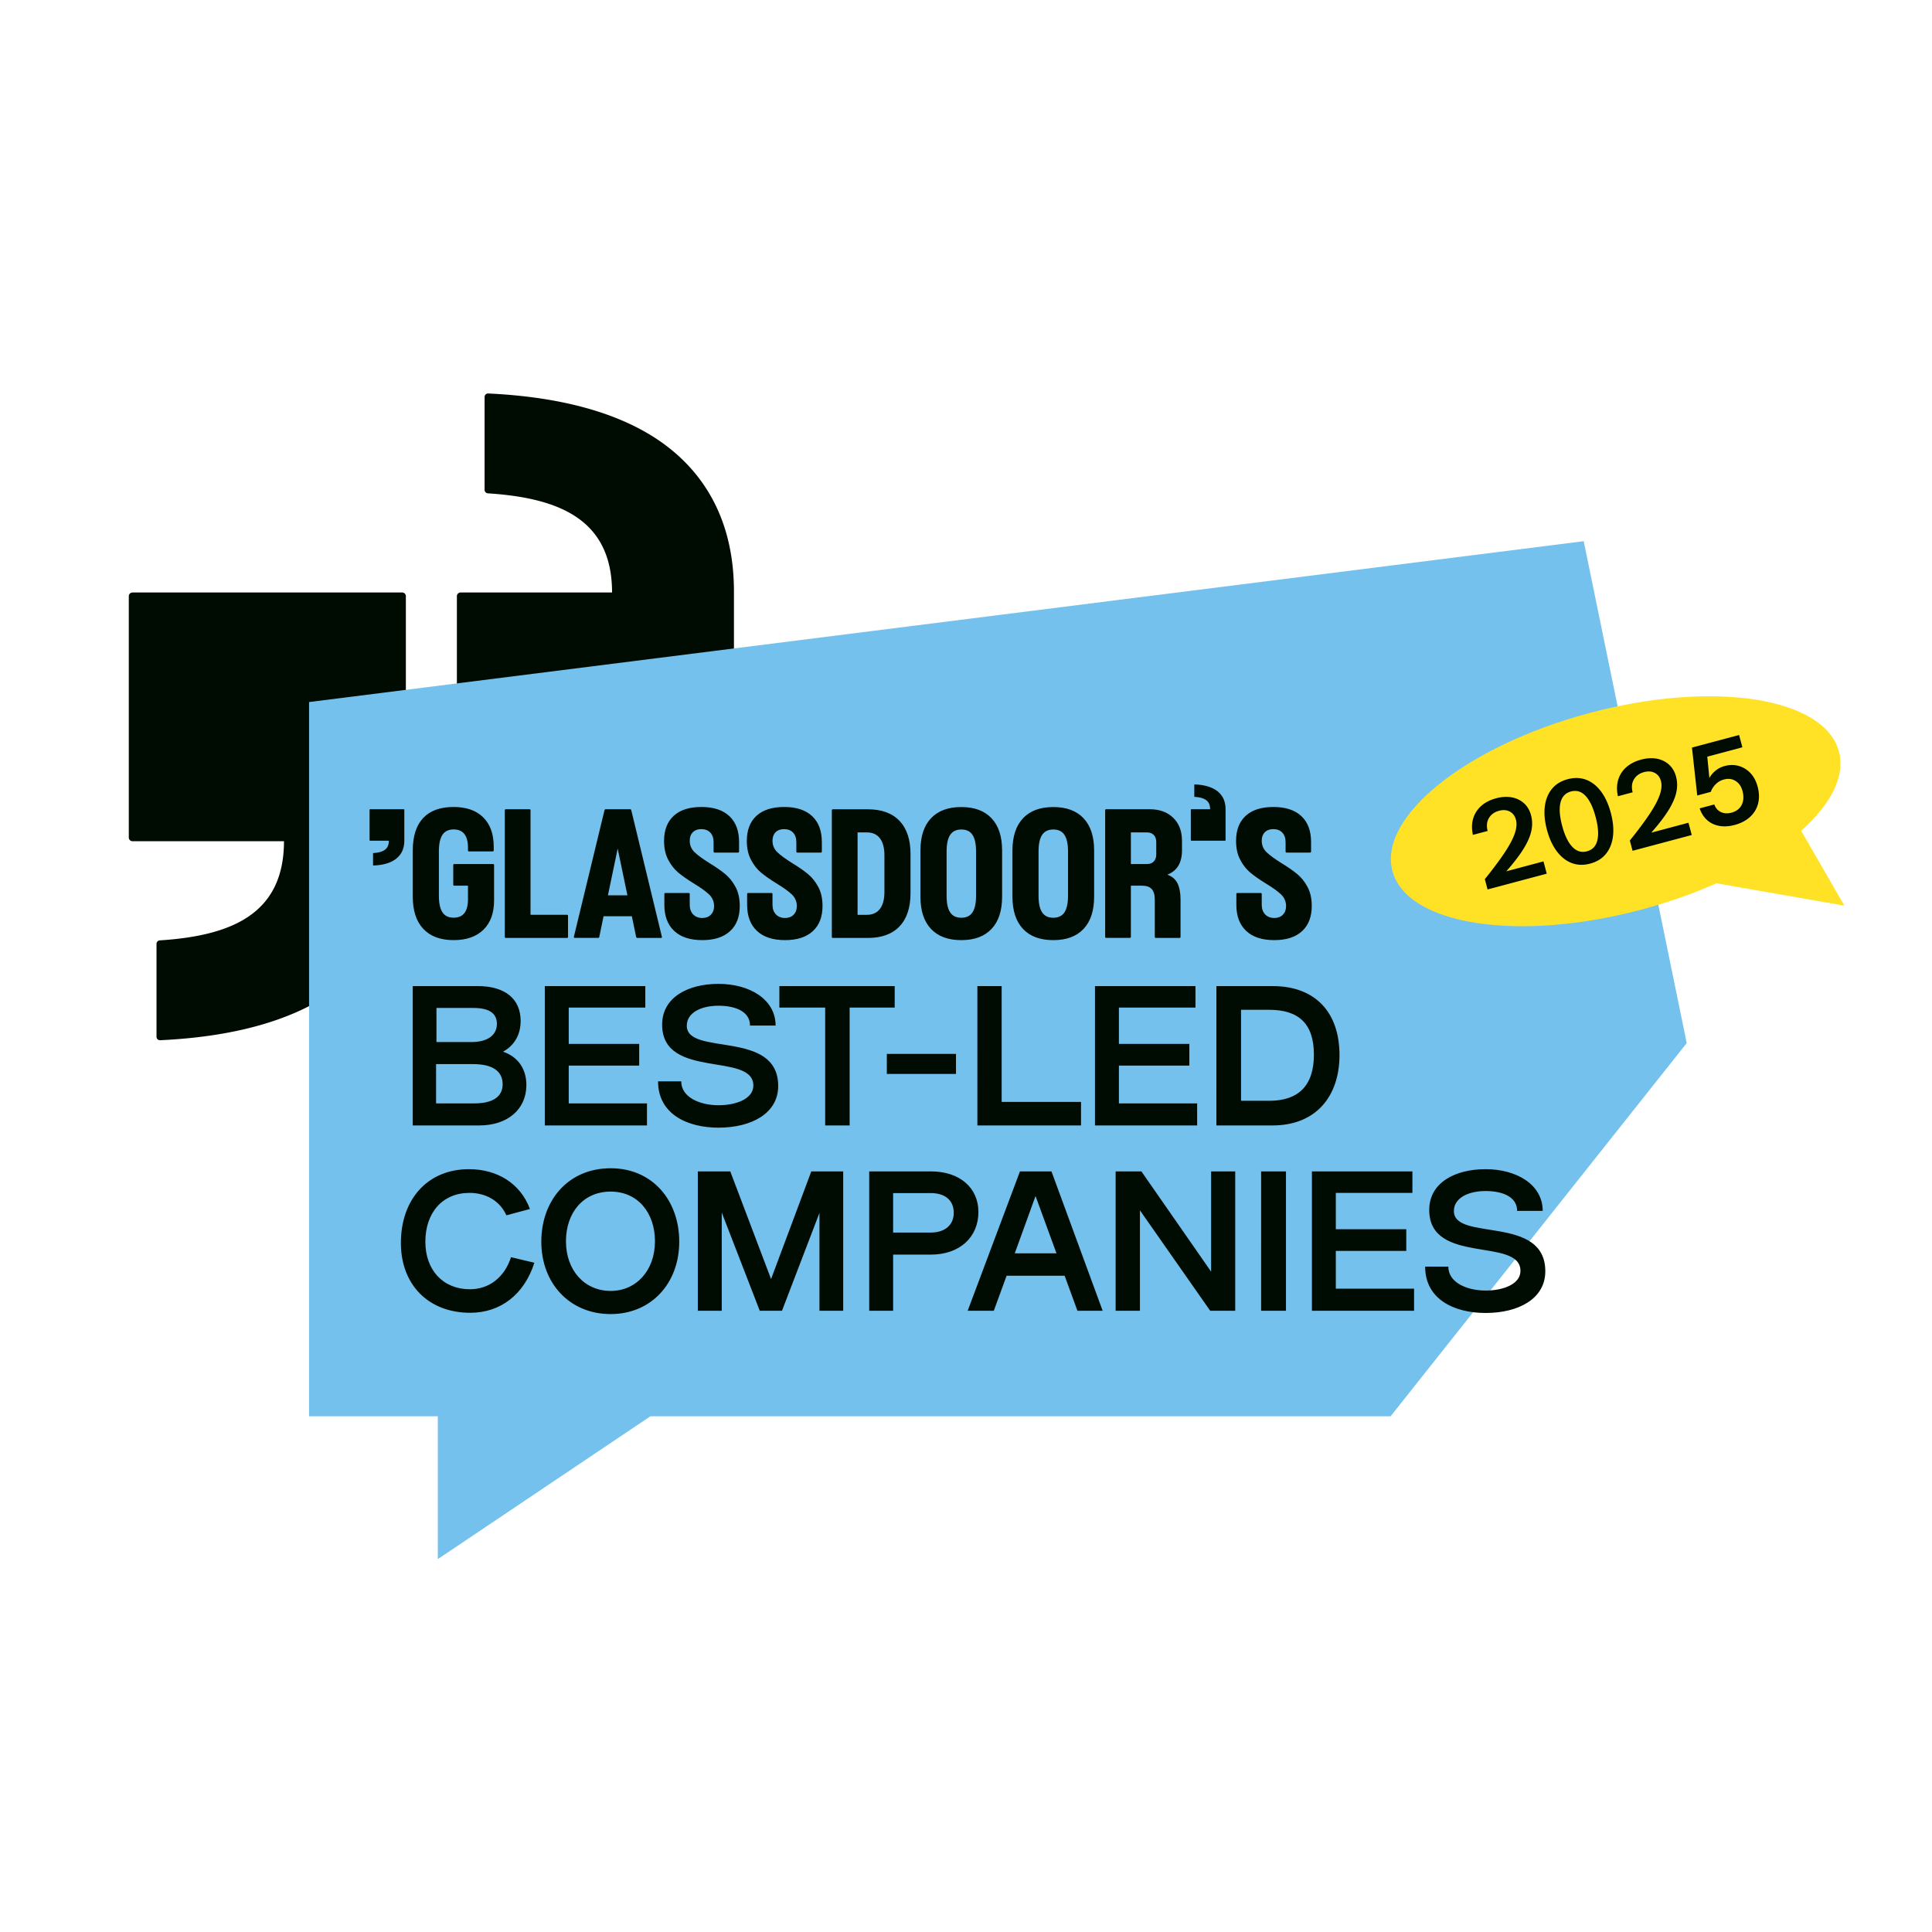
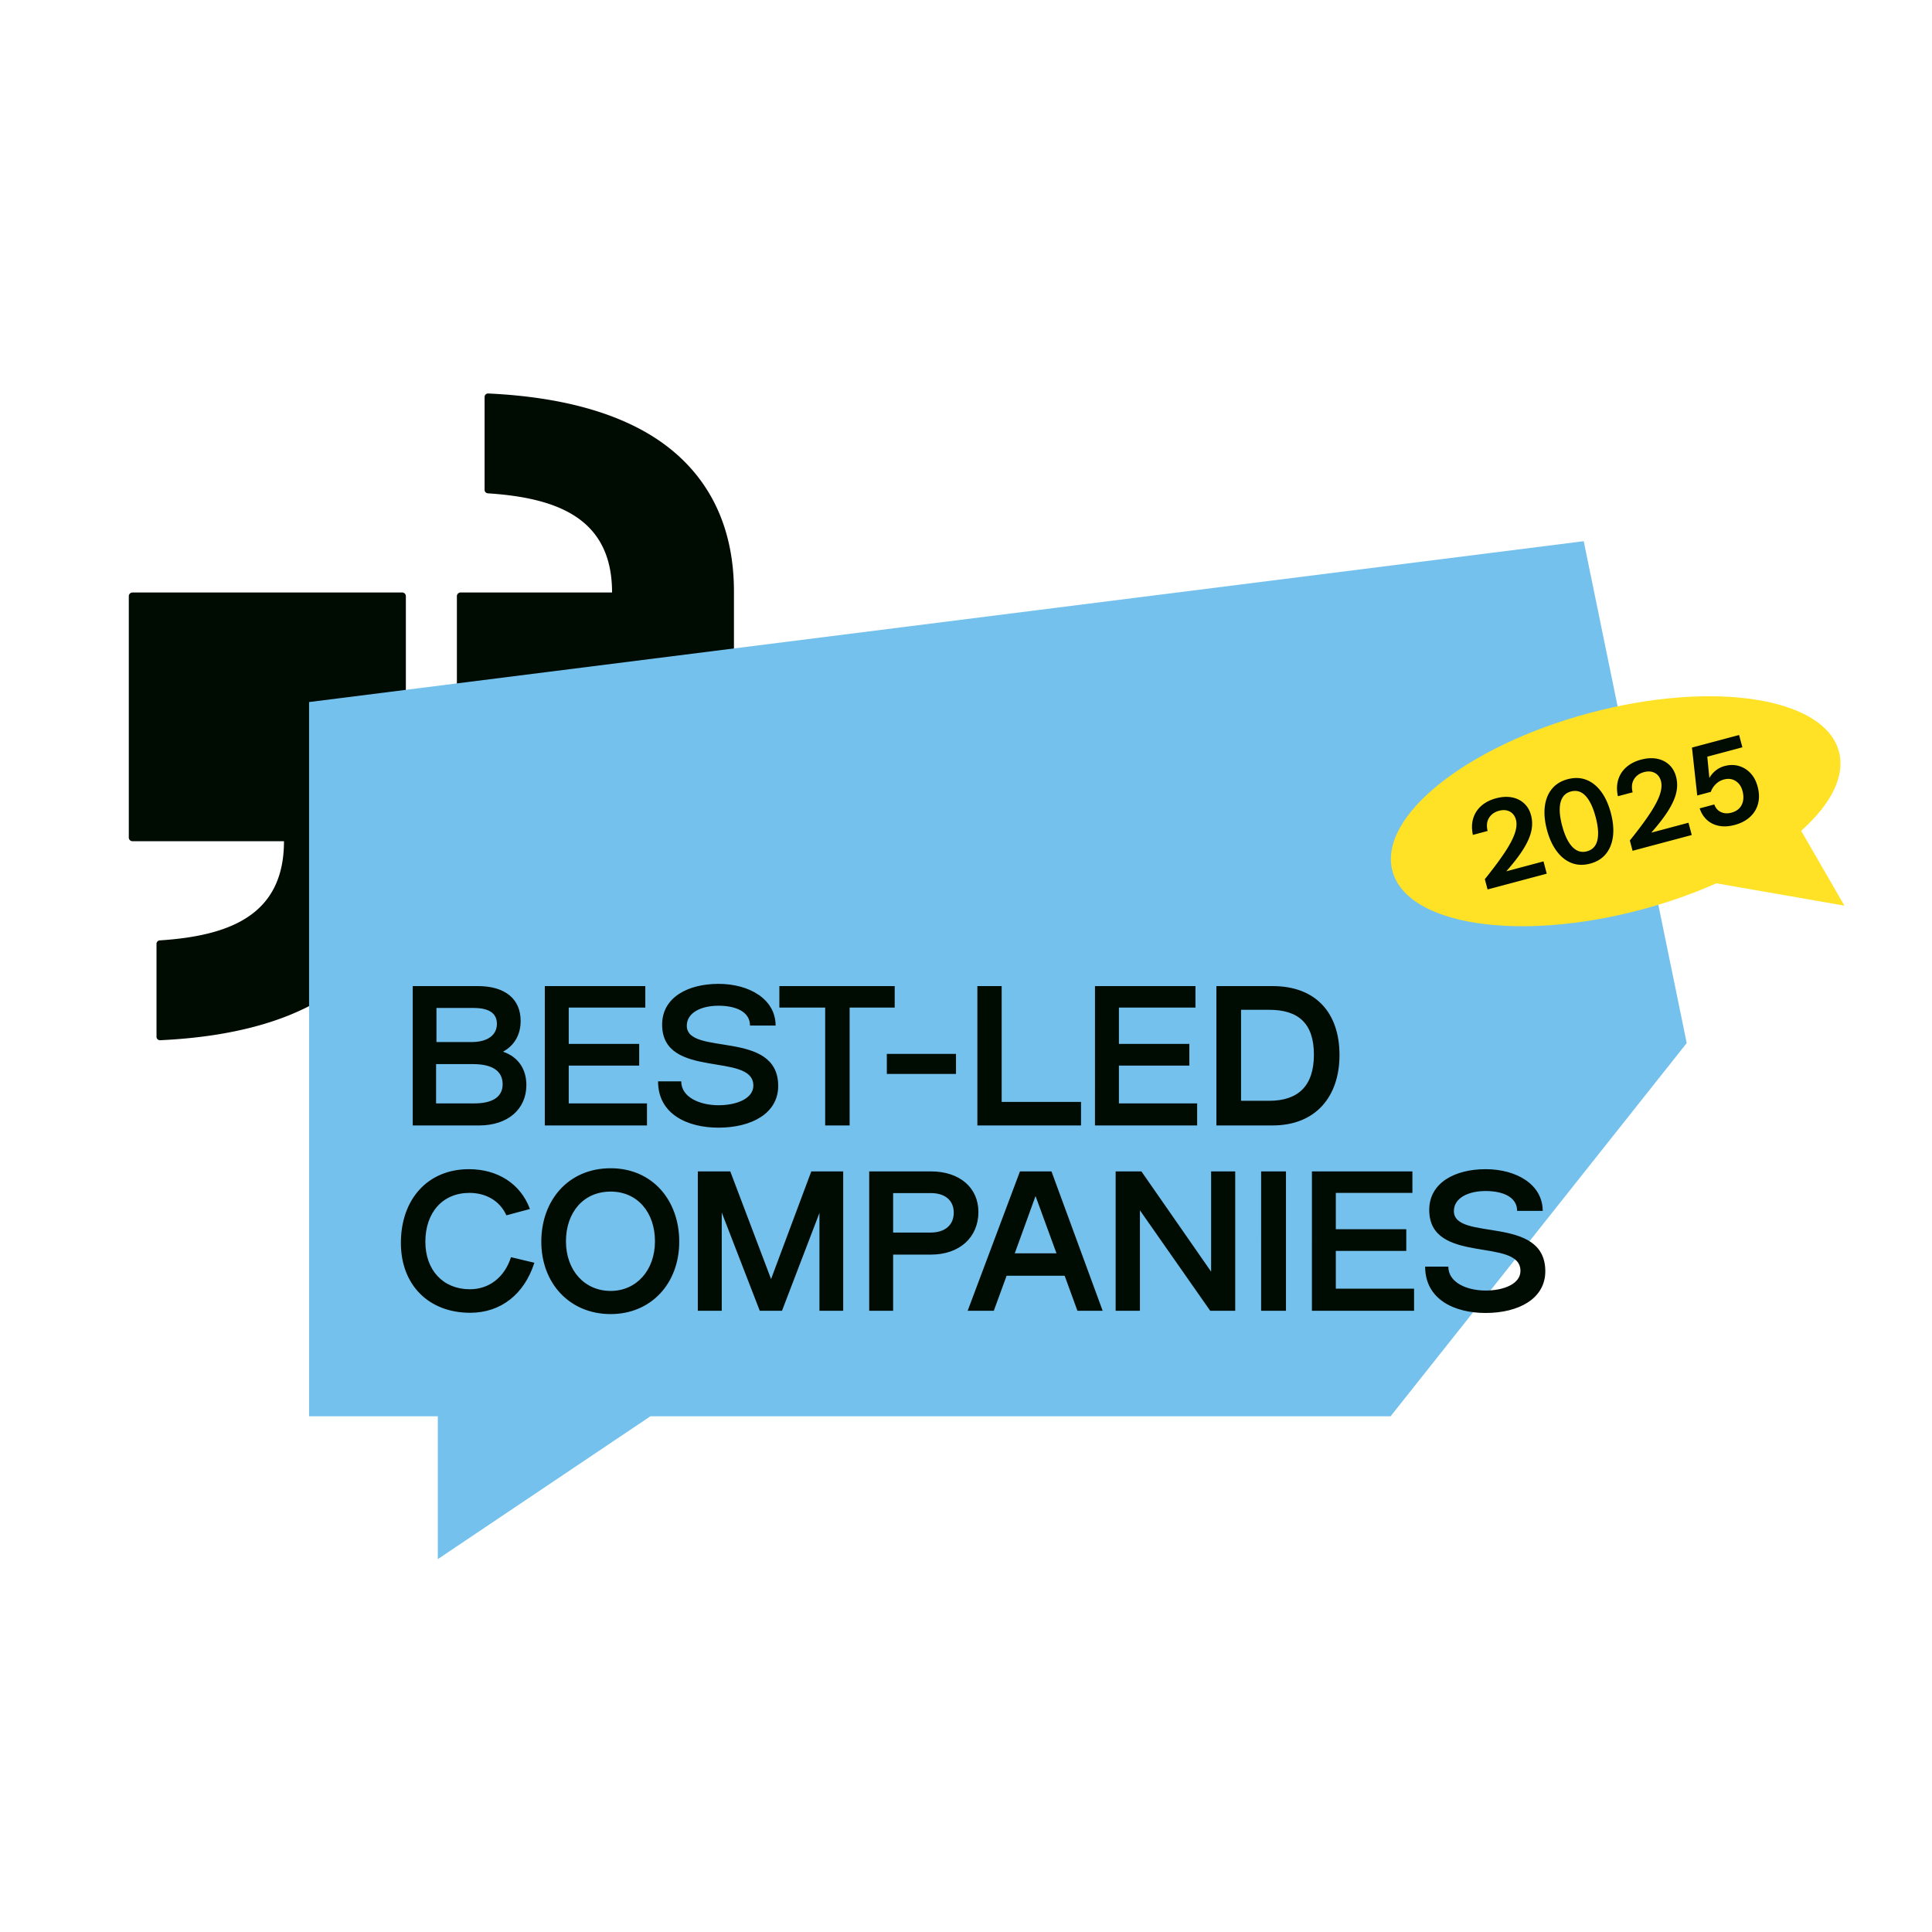
<svg xmlns="http://www.w3.org/2000/svg" id="Layer_1" version="1.1" viewBox="0 0 1500 1500">
  <defs>
    <style>.st0{fill:#000c02}</style>
  </defs>
  <path d="M102.886 460.017c-1.596 0-2.886 1.289-2.886 2.844V650.28c0 1.555 1.29 2.844 2.886 2.844h117.593c0 57.059-41.613 73.426-96.407 76.985-1.432.082-2.559 1.268-2.559 2.68v72.157a2.692 2.692 0 0 0 2.846 2.681c62.409-2.906 109.077-17.656 140.17-42.084 33.814-26.575 50.537-64.628 50.578-111.396V462.841c0-1.556-1.29-2.845-2.886-2.845H102.886v.021Zm254.725 193.076c-1.596 0-2.886-1.289-2.886-2.845V462.85c0-1.555 1.29-2.844 2.886-2.844h117.593c0-57.059-41.613-73.426-96.407-76.985-1.432-.082-2.559-1.268-2.559-2.68v-72.157a2.692 2.692 0 0 1 2.846-2.681c62.409 2.906 109.078 17.656 140.17 42.084 33.814 26.575 50.537 64.627 50.578 111.396v191.286c0 1.555-1.29 2.844-2.886 2.844H357.612v-.02Z" class="st0" />
  <path d="m1309.564 809.846-79.971-389.663L239.95 545.075v554.521h99.964V1210.5l165.064-110.904h574.669l229.917-289.75z" style="fill:#74c1ed" />
  <path d="M320.441 873.791V765.596h50.526c21.16 0 33.252 9.927 33.252 27.049 0 10.647-4.75 18.992-13.675 23.883 11.804 4.029 18.137 13.524 18.137 25.898 0 18.704-14.395 31.365-36.563 31.365h-51.677Zm47.934-17.121c13.963 0 21.88-5.036 21.88-14.819 0-10.503-8.205-15.682-23.032-15.682h-28.646v30.502h29.797Zm-2.303-47.623c12.811 0 19.721-5.611 19.721-14.1 0-8.633-6.622-12.373-18.281-12.373h-28.646v26.473h27.206Zm56.921 64.744V765.596h78.02v16.69h-59.451v28.2h54.7v16.833h-54.7v29.351h60.746v17.121h-79.315Zm134.851 1.726c-24.183 0-46.927-10.503-46.927-35.969h17.994c0 12.517 14.683 18.56 28.934 18.56 14.107 0 27.062-5.18 27.062-15.251 0-26.473-70.823-4.316-70.823-47.335 0-21.15 20.009-31.653 43.76-31.653 24.039 0 44.336 11.942 44.336 32.372h-19.865c0-10.791-11.084-15.395-24.471-15.395s-24.615 5.323-24.615 15.539c0 23.883 70.966 2.59 70.966 46.76 0 21.294-20.729 32.372-46.351 32.372Zm47.26-93.231v-16.69h89.536v16.69h-34.979v91.505H640.66v-91.505h-35.555Zm83.431 51.507v-15.539h53.693v15.539h-53.693Zm70.301 39.998V765.596h18.857v89.922h61.61v18.272h-80.467Zm91.306 0V765.596h78.02v16.69h-59.451v28.2h54.7v16.833h-54.7v29.351h60.746v17.121h-79.315Zm94.258 0V765.596h43.616c33.542 0 51.965 20.718 51.965 53.522 0 32.228-18.423 54.673-51.965 54.673H944.4Zm41.025-19.136c22.598 0 34.693-11.654 34.693-35.825 0-24.315-12.096-34.818-34.693-34.818h-21.88v70.643h21.88Zm-620.337 164.59c-32.244 0-53.837-21.577-53.837-54.237 0-33.955 20.872-57.263 52.829-57.263 22.024 0 40.018 11.078 47.359 30.933l-18.281 4.892c-5.038-11.222-15.834-17.409-28.646-17.409-21.016 0-34.26 15.395-34.26 37.983 0 22.013 13.819 36.836 34.548 36.836 14.683 0 26.774-8.924 31.957-24.895l18.137 4.316c-7.917 24.745-26.342 38.842-49.806 38.842Zm109.019 1.009c-31.669 0-53.837-23.738-53.837-56.253 0-32.084 21.016-56.975 53.837-56.975 32.532 0 53.261 25.034 53.261 56.975 0 32.516-21.88 56.253-53.261 56.253Zm-34.691-56.541c0 22.732 14.539 38.557 34.692 38.557 19.865 0 34.404-15.824 34.404-38.557 0-22.157-13.387-38.559-34.404-38.559-21.304 0-34.692 16.402-34.692 38.559Zm102.378 53.954V909.472h25.191l31.669 83.592 31.237-83.592h24.759v108.195h-18.425v-75.966l-29.078 75.966h-17.274l-29.509-76.254v76.254h-18.569Zm180.848-60.716c11.084 0 17.85-5.899 17.85-15.395 0-9.64-6.766-15.251-17.85-15.251H693.42v30.646h29.222Zm-47.791 60.716V909.472h47.935c22.456 0 36.851 12.805 36.851 31.509 0 19.567-14.539 33.091-36.851 33.091h-29.365v43.594h-18.569Zm129.138-89.059-16.122 44.458h32.388l-16.266-44.458Zm-52.685 89.059 40.593-108.195h24.471l39.73 108.195h-19.577l-9.932-27.193h-45.056l-9.932 27.193h-20.297Zm114.874 0V909.472h20.009l54.125 77.837v-77.837h18.713v108.195h-19.433l-54.556-77.981v77.981h-18.857Zm112.954 0V909.472h19.289v108.195h-19.289Zm39.437 0V909.472h78.022v16.69h-59.459v28.2h54.7v16.833h-54.7v29.347h60.748v17.125h-79.311Zm134.852 1.728c-24.181 0-46.933-10.501-46.933-35.971h17.994c0 12.517 14.685 18.556 28.94 18.556 14.105 0 27.06-5.176 27.06-15.247 0-26.473-70.824-4.316-70.824-47.335 0-21.15 20.013-31.653 43.764-31.653 24.041 0 44.334 11.942 44.334 32.372h-19.863c0-10.791-11.086-15.395-24.471-15.395s-24.621 5.323-24.621 15.539c0 23.883 70.974 2.59 70.974 46.76 0 21.294-20.733 32.374-46.353 32.374Z" class="st0" />
-   <path d="M951.106 652.703h-26.129c-.284 0-.425-.142-.425-.426v-23.565c0-.284.141-.426.425-.426h14.553c0-3.258-1.04-5.619-3.072-7.083-2.031-1.465-4.96-2.314-8.788-2.504-.284 0-.425-.141-.425-.425v-8.831c0-.283.141-.425.425-.425 7.607.284 13.466 2.078 17.577 5.289 4.205 3.305 6.284 7.981 6.284 13.978v23.99c0 .284-.142.426-.425.426Zm-73.093-6.423v24.557h12.568c2.173 0 3.922-.661 5.197-1.983 1.276-1.323 1.937-3.164 1.937-5.431v-9.729c0-2.314-.662-4.108-1.937-5.43-1.276-1.323-3.024-1.983-5.197-1.983h-12.568Zm36.853 25.879c-1.89 3.117-4.724 5.431-8.552 6.942 3.591 1.228 6.237 3.448 7.843 6.611 1.606 3.211 2.41 7.462 2.41 12.798v28.855c0 .567-.284.849-.851.849h-18.285c-.567 0-.851-.283-.851-.849V698.51c0-3.731-.803-6.469-2.362-8.217-1.606-1.748-4.017-2.645-7.37-2.645h-8.836v39.669c0 .568-.284.85-.851.85h-18.285c-.567 0-.85-.283-.85-.85v-98.18c0-.567.283-.85.85-.85h33.689c7.701 0 13.796 2.22 18.332 6.659 4.535 4.392 6.804 10.389 6.804 17.899v7.131c0 5.006-.945 9.114-2.835 12.183Zm-108.529-11.003v34.238c0 5.903.898 10.2 2.788 12.987 1.842 2.787 4.724 4.155 8.646 4.155s6.805-1.417 8.647-4.155c1.842-2.74 2.788-7.084 2.788-12.987v-34.238c0-5.903-.946-10.247-2.788-12.987-1.842-2.786-4.725-4.155-8.647-4.155s-6.804 1.417-8.646 4.155c-1.843 2.74-2.788 7.084-2.788 12.987Zm34.916 60.07c-5.481 5.809-13.276 8.69-23.483 8.69s-18.048-2.881-23.483-8.69c-5.481-5.809-8.221-14.12-8.221-24.981v-35.986c0-10.862 2.74-19.173 8.221-24.981 5.481-5.809 13.277-8.69 23.483-8.69s18.002 2.881 23.483 8.69c5.481 5.808 8.222 14.12 8.222 24.981v35.986c0 10.862-2.741 19.172-8.222 24.981Zm-106.309-60.07v34.238c0 5.903.898 10.2 2.787 12.987 1.843 2.787 4.725 4.155 8.647 4.155s6.804-1.417 8.647-4.155c1.842-2.74 2.787-7.084 2.787-12.987v-34.238c0-5.903-.945-10.247-2.787-12.987-1.843-2.786-4.725-4.155-8.647-4.155s-6.804 1.417-8.647 4.155c-1.842 2.74-2.787 7.084-2.787 12.987Zm34.87 60.07c-5.481 5.809-13.277 8.69-23.483 8.69s-18.003-2.881-23.483-8.69c-5.481-5.809-8.222-14.12-8.222-24.981v-35.986c0-10.862 2.741-19.173 8.222-24.981 5.48-5.809 13.276-8.69 23.483-8.69s18.002 2.881 23.483 8.69c5.48 5.808 8.221 14.12 8.221 24.981v35.986c0 10.862-2.741 19.172-8.221 24.981ZM665.819 646.28v63.989h7.134c4.488 0 7.89-1.511 10.206-4.58 2.315-3.022 3.496-7.415 3.496-13.129v-28.571c0-5.714-1.181-10.058-3.496-13.129-2.316-3.069-5.718-4.58-10.206-4.58h-7.134Zm7.985 81.935h-27.121c-.567 0-.85-.283-.85-.849v-98.181c0-.567.283-.849.85-.849h27.121c10.678 0 18.852 2.974 24.569 8.972 5.717 5.998 8.552 14.592 8.552 25.832v30.272c0 11.239-2.835 19.834-8.552 25.832-5.717 5.998-13.891 8.972-24.569 8.972Zm-35.72-74.379v7.273c0 .567-.283.85-.945.85h-18.002c-.568 0-.851-.284-.851-.85v-7.273c0-3.116-.851-5.62-2.552-7.415-1.7-1.794-4.063-2.692-6.992-2.692-2.74 0-4.961.803-6.568 2.409s-2.409 3.825-2.409 6.564c0 3.494 1.229 6.469 3.638 8.83 2.41 2.362 6.284 5.195 11.623 8.548 4.961 3.022 9.025 5.856 12.144 8.407 3.166 2.597 5.859 5.903 8.079 10.011 2.221 4.061 3.355 9.02 3.355 14.828 0 8.501-2.504 15.018-7.559 19.646-5.009 4.628-12.238 6.942-21.546 6.942-9.45 0-16.678-2.361-21.781-7.131-5.103-4.77-7.654-11.523-7.654-20.259v-8.359c0-.566.284-.85.851-.85h18.002c.567 0 .851.284.851.85v8.264c0 3.164.898 5.667 2.646 7.51 1.795 1.841 4.157 2.786 7.086 2.786 2.788 0 5.009-.849 6.663-2.503 1.653-1.7 2.504-3.92 2.504-6.658 0-3.589-1.323-6.659-3.875-9.114-2.551-2.456-6.615-5.337-12.143-8.69-4.725-2.929-8.694-5.714-11.765-8.265-3.072-2.597-5.717-5.903-7.843-10.011-2.126-4.061-3.213-8.925-3.213-14.545 0-8.454 2.504-14.97 7.512-19.551 5.008-4.581 12.19-6.847 21.498-6.847 9.403 0 16.631 2.361 21.687 7.083 5.055 4.723 7.559 11.476 7.559 20.213Zm-64.258 0v7.273c0 .567-.284.85-.945.85h-18.002c-.567 0-.85-.284-.85-.85v-7.273c0-3.116-.851-5.62-2.552-7.415-1.7-1.794-4.064-2.692-6.992-2.692-2.741 0-4.961.803-6.568 2.409s-2.41 3.825-2.41 6.564c0 3.494 1.229 6.469 3.639 8.83 2.409 2.362 6.284 5.195 11.623 8.548 4.961 3.022 9.025 5.856 12.143 8.407 3.166 2.597 5.859 5.903 8.08 10.011 2.22 4.061 3.355 9.02 3.355 14.828 0 8.501-2.504 15.018-7.56 19.646-5.008 4.628-12.238 6.942-21.545 6.942-9.45 0-16.679-2.361-21.781-7.131-5.103-4.77-7.654-11.523-7.654-20.259v-8.359c0-.566.283-.85.85-.85h18.003c.567 0 .85.284.85.85v8.264c0 3.164.898 5.667 2.646 7.51 1.795 1.841 4.159 2.786 7.087 2.786 2.788 0 5.008-.849 6.663-2.503 1.653-1.7 2.504-3.92 2.504-6.658 0-3.589-1.323-6.659-3.875-9.114-2.551-2.456-6.615-5.337-12.143-8.69-4.725-2.929-8.694-5.714-11.766-8.265-3.071-2.597-5.717-5.903-7.843-10.011-2.126-4.061-3.213-8.925-3.213-14.545 0-8.454 2.504-14.97 7.513-19.551 5.008-4.581 12.143-6.847 21.497-6.847 9.403 0 16.632 2.361 21.687 7.083 5.056 4.723 7.56 11.476 7.56 20.213Zm-94.261 5.006-7.56 36.269h15.12l-7.559-36.269Zm-10.962 52.514-3.307 16.009c-.095.567-.426.849-.993.802h-18.002c-.662 0-.898-.331-.709-.991l23.718-98.039c.189-.567.52-.85.993-.85h18.852c.567 0 .898.284.992.85l23.719 98.086c.189.661-.047.991-.709.991h-18.285c-.473 0-.804-.283-.993-.849l-3.307-16.009h-21.971Zm-28.444 16.859h-47.39c-.567 0-.851-.283-.851-.897v-98.18c0-.567.284-.85.851-.85h18.285c.567 0 .851.284.851.85v81.085h28.254c.568 0 .851.284.851.85v16.293c0 .567-.283.849-.851.849Zm-64.824-6.375c-5.528 5.383-13.229 8.075-23.152 8.075-10.158 0-18.002-2.881-23.483-8.69-5.481-5.809-8.221-14.12-8.221-24.981v-35.986c0-11.05 2.693-19.409 8.079-25.17 5.386-5.715 13.229-8.548 23.624-8.548 9.922 0 17.577 2.692 23.01 8.075 5.434 5.383 8.127 12.94 8.127 22.762v2.834c0 .566-.284.85-.851.85h-18.285c-.567 0-.85-.284-.85-.85v-1.983c0-9.493-3.733-14.262-11.151-14.262-3.922 0-6.804 1.417-8.647 4.155-1.842 2.739-2.787 7.084-2.787 12.987v34.238c0 5.903.945 10.247 2.787 12.987 1.843 2.786 4.725 4.155 8.647 4.155 7.418 0 11.151-4.723 11.151-14.262v-10.579h-10.584c-.567 0-.851-.283-.851-.85v-15.112c0-.567.284-.849.851-.849h30.003c.567 0 .85.283.85.849v27.391c0 9.776-2.74 17.378-8.268 22.762Zm-87.978-93.553h26.129c.284 0 .426.142.426.426v23.99c0 5.997-2.079 10.625-6.285 13.978-4.111 3.259-9.969 5.006-17.576 5.289-.284 0-.426-.142-.426-.425v-8.831c0-.284.142-.425.426-.425 3.827-.189 6.757-1.039 8.788-2.503 2.031-1.512 3.071-3.826 3.071-7.084h-14.553c-.283 0-.425-.142-.425-.426v-23.565c0-.284.142-.426.425-.426Zm730.562 25.549v7.273c0 .567-.28.85-.95.85h-17.997c-.567 0-.851-.284-.851-.85v-7.273c0-3.116-.85-5.619-2.551-7.415-1.7-1.794-4.064-2.692-6.992-2.692-2.741 0-4.961.803-6.568 2.409s-2.41 3.825-2.41 6.564c0 3.494 1.229 6.469 3.639 8.83 2.409 2.362 6.284 5.195 11.623 8.549 4.964 3.022 9.023 5.855 12.142 8.406 3.169 2.597 5.858 5.903 8.077 10.011 2.229 4.061 3.359 9.02 3.359 14.829 0 8.5-2.509 15.017-7.557 19.645-5.008 4.628-12.241 6.942-21.548 6.942-9.45 0-16.679-2.361-21.781-7.131-5.103-4.77-7.654-11.523-7.654-20.259v-8.359c0-.566.283-.85.85-.85h18.003c.567 0 .85.284.85.85v8.265c0 3.163.898 5.666 2.646 7.509 1.795 1.841 4.158 2.786 7.087 2.786 2.788 0 5.008-.849 6.662-2.503 1.654-1.7 2.505-3.92 2.505-6.658 0-3.589-1.323-6.659-3.875-9.114-2.552-2.456-6.615-5.336-12.144-8.69-4.724-2.929-8.693-5.714-11.765-8.265-3.071-2.597-5.717-5.903-7.843-10.011-2.126-4.061-3.213-8.925-3.213-14.545 0-8.453 2.504-14.97 7.512-19.551 5.009-4.581 12.144-6.847 21.498-6.847 9.403 0 16.632 2.361 21.69 7.083 5.048 4.723 7.557 11.476 7.557 20.213Z" style="fill-rule:evenodd;fill:#000c02" />
  <path d="M1398.432 645.019c23.022-20.532 34.448-42.389 29.299-61.585-11.286-42.108-98.035-55.46-193.76-29.824-95.716 25.636-164.171 80.552-152.875 122.66 11.286 42.108 98.035 55.46 193.76 29.824 20.692-5.543 40.116-12.456 57.739-20.312l99.404 17.355-33.568-58.118Z" style="fill:#ffe126;fill-rule:evenodd" />
  <path d="m1154.951 690.565-2.131-7.986c6.574-8.167 11.763-15.14 15.571-20.918 3.807-5.777 6.385-10.693 7.735-14.747 1.35-4.053 1.637-7.533.862-10.436-.791-2.962-2.378-5.084-4.761-6.36-2.382-1.275-5.179-1.487-8.386-.632-3.511.936-6.11 2.795-7.799 5.578-1.689 2.783-2.039 6.149-1.05 10.097l-11.439 3.05c-1.002-4.722-.913-9.006.266-12.852 1.177-3.845 3.293-7.099 6.343-9.76 3.05-2.659 6.845-4.595 11.385-5.806 4.418-1.178 8.487-1.419 12.207-.726 3.717.694 6.883 2.233 9.497 4.613 2.612 2.382 4.428 5.477 5.445 9.288 1.065 3.993 1.126 8.108.182 12.346-.945 4.237-2.995 8.881-6.152 13.936s-7.571 10.8-13.245 17.236l28.871-7.696 2.543 9.529-45.941 12.247Zm79.642-20.064c-5.206 1.388-10.014 1.228-14.424-.481-4.411-1.707-8.258-4.764-11.541-9.172-3.283-4.404-5.804-9.905-7.563-16.5-1.777-6.654-2.335-12.694-1.675-18.12.658-5.424 2.476-9.974 5.45-13.651 2.973-3.675 7.063-6.209 12.268-7.596 5.205-1.388 10.009-1.243 14.413.436 4.402 1.679 8.24 4.704 11.516 9.081 3.273 4.375 5.807 9.921 7.6 16.636 1.776 6.655 2.333 12.695 1.675 18.119-.661 5.425-2.478 9.977-5.451 13.652-2.974 3.677-7.064 6.209-12.269 7.596Zm-2.542-9.529c4.358-1.162 7.075-4.039 8.149-8.637 1.075-4.596.621-10.614-1.365-18.056-2.002-7.501-4.612-12.962-7.825-16.382-3.214-3.42-6.999-4.549-11.358-3.387-4.238 1.129-6.928 3.985-8.071 8.566-1.144 4.582-.714 10.624 1.288 18.125 1.986 7.442 4.619 12.879 7.902 16.313 3.283 3.436 7.042 4.587 11.28 3.457Zm35.481-.419-2.131-7.986c6.574-8.167 11.763-15.14 15.571-20.918 3.807-5.777 6.385-10.693 7.735-14.747 1.35-4.053 1.637-7.533.863-10.436-.791-2.962-2.378-5.084-4.762-6.36-2.382-1.276-5.179-1.487-8.386-.632-3.511.936-6.111 2.795-7.799 5.578-1.689 2.783-2.039 6.149-1.05 10.097l-11.439 3.049c-1.002-4.721-.913-9.006.266-12.851 1.177-3.846 3.293-7.099 6.342-9.76 3.051-2.66 6.846-4.596 11.386-5.806 4.417-1.178 8.486-1.419 12.206-.726 3.718.694 6.884 2.233 9.498 4.613 2.612 2.382 4.428 5.477 5.445 9.288 1.065 3.993 1.126 8.108.183 12.345-.945 4.238-2.996 8.882-6.152 13.936-3.159 5.055-7.573 10.8-13.247 17.236l28.872-7.696 2.543 9.529-45.941 12.247Zm79.255-20.059c-4.358 1.162-8.362 1.404-12.011.723-3.65-.68-6.774-2.18-9.37-4.501-2.599-2.321-4.526-5.355-5.785-9.102l11.349-3.025c1.001 2.78 2.707 4.738 5.118 5.877 2.41 1.141 5.129 1.306 8.156.498 2.542-.678 4.576-1.803 6.101-3.376 1.525-1.573 2.513-3.521 2.962-5.844.451-2.322.305-4.876-.438-7.658-.936-3.508-2.729-6.092-5.376-7.754-2.647-1.658-5.666-2.036-9.055-1.133-2.482.662-4.616 1.896-6.403 3.699-1.789 1.806-3.045 3.777-3.771 5.914l-10.531 2.808-4.094-37.207 36.59-9.754 2.542 9.529-27.237 7.261 1.604 16.583c1.226-2.205 2.868-4.134 4.924-5.785a18.553 18.553 0 0 1 6.897-3.49c3.873-1.033 7.548-1.056 11.019-.071 3.472.987 6.495 2.836 9.067 5.553s4.433 6.222 5.579 10.518c1.275 4.779 1.382 9.19.321 13.23-1.061 4.041-3.157 7.486-6.288 10.328-3.132 2.843-7.089 4.903-11.871 6.177Z" class="st0" />
</svg>